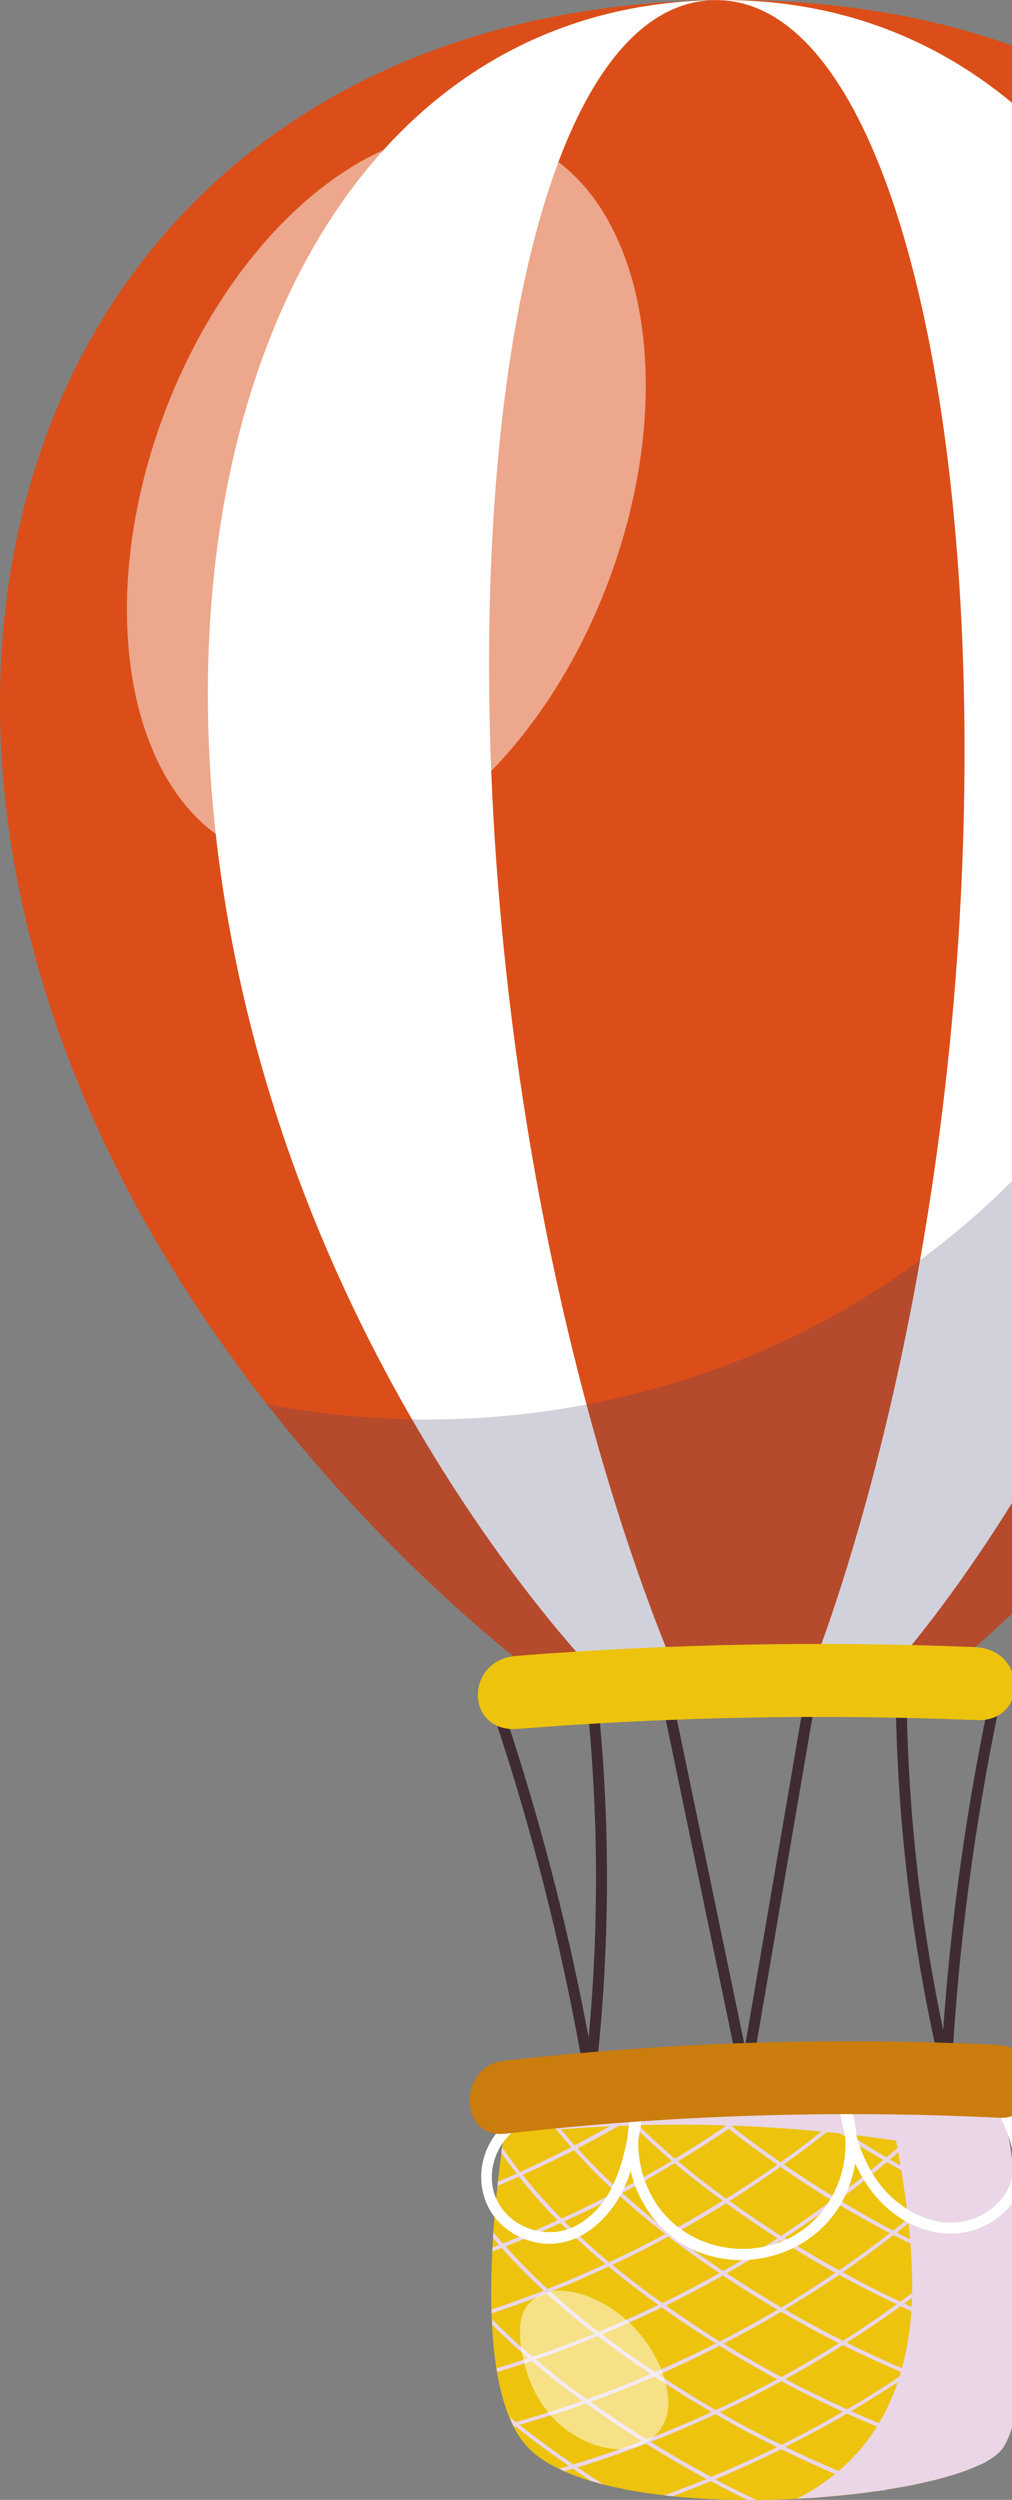
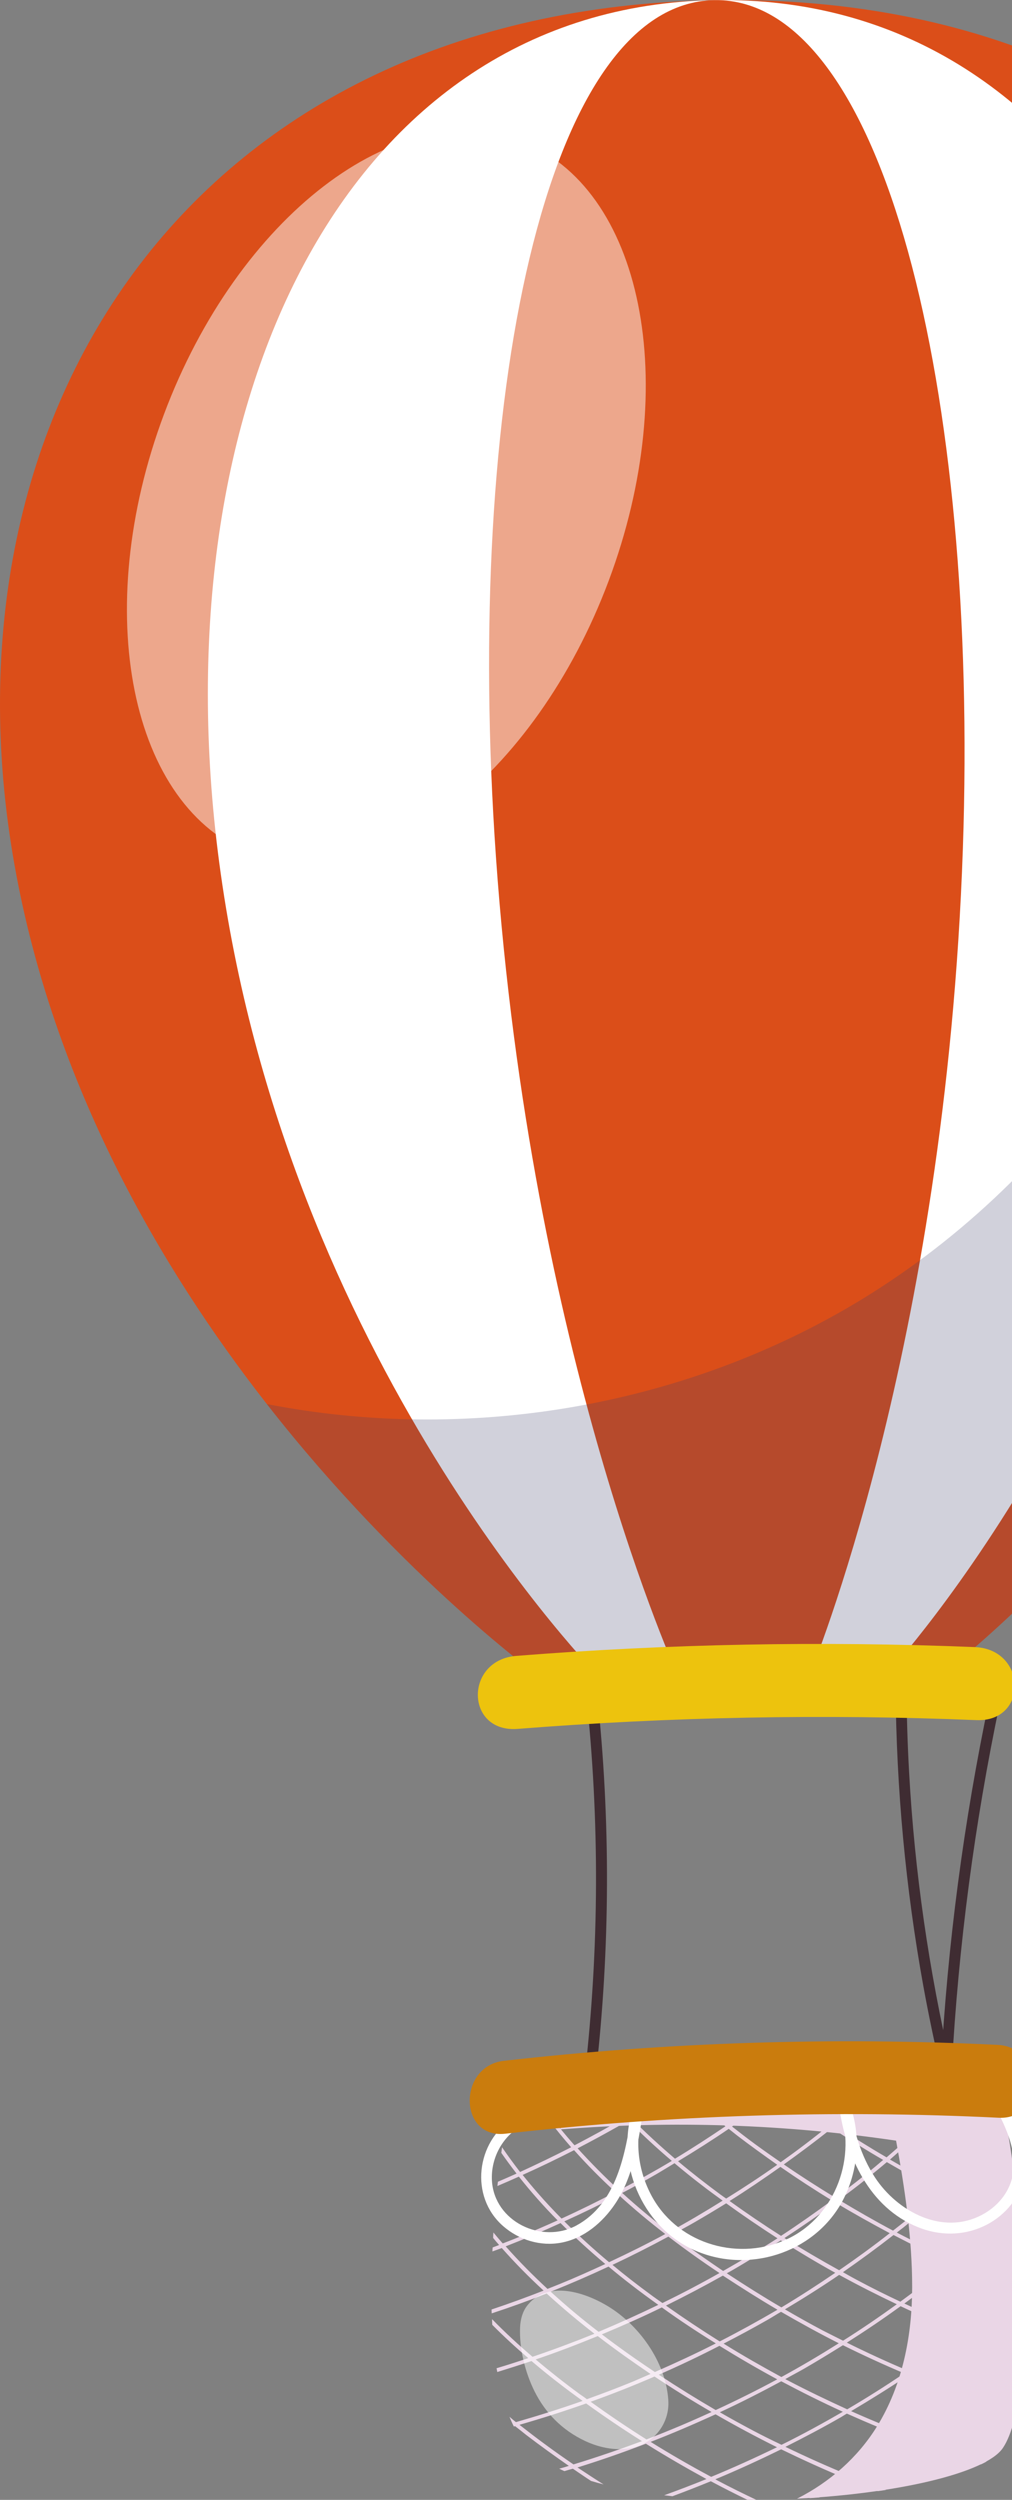
<svg xmlns="http://www.w3.org/2000/svg" width="166" height="410" viewBox="0 0 166 410" fill="none">
  <rect x="0" y="0" width="166" height="410" fill="#808080" stroke="none" />
-   <path d="M81.171 281.854C87.569 301.046 92.487 320.698 95.886 340.63C96.086 341.77 97.825 341.29 97.625 340.151C94.226 320.218 89.288 300.566 82.911 281.374C82.551 280.274 80.792 280.754 81.171 281.854Z" fill="#3F2C32" />
  <path d="M97.706 340.47C100.105 319.619 100.185 298.527 97.926 277.655C97.806 276.516 96.006 276.496 96.126 277.655C98.385 298.527 98.305 319.599 95.906 340.47C95.766 341.63 97.566 341.61 97.706 340.47Z" fill="#3F2C32" />
  <path d="M162.26 278.875C158.082 298.747 155.423 318.919 154.323 339.191C154.263 340.35 156.062 340.35 156.122 339.191C157.222 319.079 159.861 299.067 163.999 279.354C164.239 278.235 162.5 277.755 162.26 278.875Z" fill="#3F2C32" />
-   <path d="M156.062 339.051C152.364 323.177 150.024 306.984 149.125 290.71C148.865 286.112 148.725 281.514 148.705 276.916C148.705 275.756 146.886 275.756 146.906 276.916C147.026 293.289 148.545 309.663 151.464 325.776C152.304 330.374 153.263 334.973 154.323 339.531C154.583 340.65 156.322 340.17 156.062 339.051Z" fill="#3F2C32" />
-   <path d="M108.341 277.895C112.579 298.287 116.818 318.679 121.056 339.071C121.296 340.21 123.035 339.731 122.795 338.591C118.557 318.199 114.319 297.807 110.08 277.415C109.84 276.276 108.101 276.756 108.341 277.895Z" fill="#3F2C32" />
-   <path d="M132.231 276.995C128.713 297.527 125.214 318.059 121.695 338.571C121.495 339.71 123.235 340.19 123.435 339.051C126.953 318.519 130.452 297.987 133.971 277.475C134.17 276.336 132.431 275.856 132.231 276.995Z" fill="#3F2C32" />
+   <path d="M156.062 339.051C152.364 323.177 150.024 306.984 149.125 290.71C148.865 286.112 148.725 281.514 148.705 276.916C148.705 275.756 146.886 275.756 146.906 276.916C147.026 293.289 148.545 309.663 151.464 325.776C152.304 330.374 153.263 334.973 154.323 339.531C154.583 340.65 156.322 340.17 156.062 339.051" fill="#3F2C32" />
  <path d="M236.89 137.811C225.235 219.958 155.103 274.197 155.103 274.197L89.009 275.376C89.009 275.376 66.278 259.063 43.767 230.274C26.214 207.823 8.801 177.775 2.403 141.989C-10.971 67.079 32.051 1.545 117.158 0.025C140.129 -0.374 160.181 3.964 177.034 12.041C222.636 33.852 244.687 82.793 236.89 137.811Z" fill="#DB4E19" />
  <path d="M117.158 0.025C56.402 1.105 26.014 66.419 35.95 141.389C46.786 223.157 98.465 275.216 98.465 275.216L122.056 274.796L145.647 274.376C145.647 274.376 195.447 220.518 203.364 138.41C210.601 63.12 177.914 -1.054 117.158 0.025Z" fill="white" />
  <path d="M117.158 0.025C89.369 0.525 76.094 65.519 81.352 140.57C87.109 222.417 111.26 274.976 111.26 274.976L122.056 274.776L132.851 274.577C132.851 274.577 155.123 221.198 157.941 139.19C160.52 64.02 144.947 -0.474 117.158 0.025Z" fill="#DB4E19" />
  <g style="mix-blend-mode:multiply" opacity="0.24">
    <path d="M236.89 137.811C225.235 219.958 155.102 274.197 155.102 274.197L89.009 275.376C89.009 275.376 66.278 259.063 43.767 230.274C76.294 236.632 111.18 230.934 139.769 214.06C173.335 194.228 197.606 159.342 204.503 120.977C211.34 82.972 201.044 42.249 177.014 12.06C222.636 33.852 244.687 82.793 236.89 137.811Z" fill="#3F4068" />
  </g>
  <path d="M159.92 270.138C134.83 269.119 109.72 269.598 84.69 271.578C76.174 272.257 76.314 284.213 84.91 283.553C109.94 281.574 135.05 281.094 160.14 282.113C168.717 282.473 168.477 270.498 159.92 270.138Z" fill="#EDC30D" />
  <path opacity="0.5" d="M99.845 95.25C111.946 62.937 105.427 30.627 85.284 23.084C65.141 15.541 39.003 35.621 26.902 67.934C14.802 100.247 21.321 132.557 41.464 140.1C61.606 147.643 87.745 127.563 99.845 95.25Z" fill="white" />
-   <path d="M167.857 376.096C167.937 379.395 167.917 382.594 167.777 385.573C167.777 385.813 167.757 386.033 167.737 386.272C167.737 386.652 167.697 387.012 167.677 387.372C167.657 387.652 167.637 387.932 167.637 388.212C167.437 390.811 167.137 393.19 166.718 395.269C166.678 395.489 166.638 395.709 166.578 395.909C166.058 398.248 165.378 400.167 164.498 401.466C163.979 402.246 163.059 402.986 161.76 403.706C161.5 403.865 161.2 404.005 160.9 404.145C157.381 405.865 151.843 407.304 145.306 408.344C144.866 408.424 144.406 408.484 143.947 408.544C140.908 409.003 137.669 409.343 134.33 409.583C133.791 409.623 133.251 409.663 132.711 409.703C132.051 409.743 131.372 409.783 130.692 409.823C128.493 409.943 126.274 410.003 124.034 410.003C123.555 410.003 123.055 410.003 122.575 410.003C118.377 410.003 114.218 409.803 110.26 409.403C109.8 409.343 109.36 409.303 108.9 409.243C105.362 408.843 101.983 408.244 98.944 407.464C98.245 407.304 97.585 407.104 96.925 406.904C96.905 406.904 96.905 406.904 96.905 406.904C95.326 406.424 93.866 405.885 92.527 405.305C92.227 405.165 91.947 405.025 91.667 404.905C89.368 403.785 87.509 402.486 86.189 400.947C85.45 400.087 84.79 399.087 84.23 397.968C83.97 397.468 83.73 396.928 83.51 396.368C82.631 394.229 81.971 391.73 81.531 389.031C81.491 388.831 81.451 388.632 81.411 388.412C81.072 386.152 80.832 383.773 80.712 381.294C80.692 380.995 80.672 380.675 80.672 380.355C80.652 380.035 80.632 379.715 80.632 379.395C80.632 379.175 80.612 378.975 80.612 378.755C80.532 375.597 80.592 372.398 80.752 369.239C80.752 369.019 80.772 368.799 80.792 368.579C80.812 368.06 80.832 367.54 80.872 367.02C80.872 366.72 80.892 366.42 80.912 366.12C81.091 363.461 81.331 360.903 81.591 358.503C81.611 358.264 81.651 358.024 81.671 357.804C81.851 356.124 82.051 354.545 82.251 353.066C82.291 352.766 82.351 352.446 82.371 352.146C83.071 347.048 83.71 343.709 83.71 343.709C84.73 343.549 85.79 343.409 86.929 343.269C87.169 343.249 87.389 343.21 87.629 343.19C90.608 342.83 93.906 342.53 97.445 342.29C97.645 342.27 97.825 342.25 98.025 342.25C98.285 342.23 98.545 342.21 98.784 342.19C102.603 341.93 106.661 341.73 110.8 341.57C111.1 341.57 111.399 341.55 111.679 341.55H111.719C112.099 341.53 112.479 341.53 112.879 341.51C117.077 341.37 121.376 341.25 125.554 341.19L126.573 341.17C127.493 341.15 128.393 341.13 129.312 341.13L130.332 341.11C134.59 341.05 138.689 341.03 142.467 341.03C142.887 341.03 143.287 341.03 143.707 341.03C144.027 341.03 144.346 341.03 144.666 341.03C144.966 341.03 145.266 341.01 145.566 341.03C150.664 341.03 155.042 341.07 158.161 341.11C158.441 341.11 158.721 341.11 159.001 341.13C161.819 341.15 163.419 341.19 163.419 341.19C163.959 343.13 164.518 345.489 164.998 348.128C165.058 348.387 165.098 348.687 165.158 348.967C165.418 350.367 165.638 351.846 165.878 353.385C165.918 353.625 165.958 353.885 165.978 354.145C166.278 356.324 166.578 358.603 166.818 360.942C166.858 361.222 166.878 361.502 166.897 361.802C166.997 362.762 167.097 363.741 167.177 364.721C167.197 364.961 167.217 365.181 167.237 365.421C167.477 368.28 167.657 371.158 167.777 374.017C167.777 374.297 167.797 374.577 167.797 374.857V375.397C167.837 375.597 167.837 375.837 167.857 376.096Z" fill="#EDC30D" />
  <path d="M166.858 375.697C167.138 375.816 167.397 375.916 167.657 376.016C167.717 376.036 167.777 376.056 167.857 376.096C167.837 375.856 167.837 375.617 167.837 375.357C167.697 375.317 167.557 375.257 167.417 375.217C167.557 375.077 167.697 374.977 167.817 374.837V374.817C167.797 374.537 167.797 374.257 167.797 373.977C167.437 374.297 167.098 374.637 166.738 374.957C163.479 373.717 160.26 372.398 157.082 370.978C159.641 368.819 162.14 366.58 164.519 364.221C165.438 364.621 166.338 365.001 167.258 365.401C167.238 365.161 167.218 364.921 167.198 364.701C166.458 364.401 165.718 364.081 164.978 363.761C165.638 363.102 166.278 362.462 166.898 361.782C166.878 361.482 166.858 361.202 166.818 360.922C166.018 361.802 165.178 362.642 164.339 363.501C161.28 362.162 158.301 360.742 155.322 359.243C157.701 357.044 160.02 354.765 162.2 352.366C163.439 352.966 164.699 353.565 165.958 354.145C165.938 353.885 165.878 353.625 165.858 353.385C164.778 352.886 163.719 352.366 162.639 351.846C163.479 350.906 164.319 349.947 165.138 348.967C165.078 348.687 165.038 348.407 164.978 348.127C164.039 349.287 163.059 350.427 162.06 351.546C160.72 350.886 159.361 350.227 158.041 349.507C156.542 348.727 155.082 347.888 153.603 347.068C155.482 345.169 157.281 343.169 158.981 341.13C158.721 341.13 158.421 341.13 158.141 341.11C156.502 343.049 154.782 344.929 153.003 346.748C150.224 345.169 147.485 343.509 144.786 341.77C145.046 341.53 145.286 341.29 145.526 341.03C145.226 341.03 144.926 341.03 144.626 341.03C144.507 341.17 144.367 341.27 144.227 341.41C144.027 341.29 143.847 341.17 143.647 341.03C143.227 341.03 142.847 341.03 142.407 341.03C142.827 341.31 143.267 341.61 143.687 341.87C141.688 343.749 139.648 345.548 137.549 347.288C137.149 347.608 136.75 347.928 136.35 348.227C134.071 346.708 131.812 345.169 129.612 343.529C129.193 343.209 128.773 342.91 128.373 342.59C128.873 342.19 129.393 341.81 129.912 341.41C130.032 341.31 130.152 341.21 130.272 341.11L129.253 341.13C128.793 341.49 128.333 341.83 127.853 342.21C127.393 341.87 126.953 341.51 126.514 341.17L125.494 341.19C125.854 341.47 126.214 341.77 126.574 342.05C126.814 342.23 127.093 342.43 127.333 342.61C124.754 344.609 122.135 346.528 119.456 348.367C116.917 346.348 114.458 344.229 112.099 342.01C112.339 341.85 112.579 341.69 112.819 341.51C112.439 341.53 112.059 341.53 111.66 341.55C111.64 341.55 111.64 341.57 111.64 341.57L111.62 341.55C111.32 341.55 111.04 341.57 110.74 341.57L111.1 341.91C108.481 343.669 105.802 345.369 103.083 346.968C101.903 345.748 100.744 344.529 99.644 343.249C99.324 342.89 99.025 342.55 98.745 342.19C98.485 342.21 98.225 342.23 97.985 342.25C99.444 343.989 100.964 345.668 102.523 347.288C99.804 348.887 97.025 350.387 94.246 351.846C94.126 351.726 94.007 351.586 93.887 351.446C91.608 348.847 89.488 346.088 87.589 343.189C87.349 343.209 87.109 343.229 86.889 343.269C88.928 346.388 91.228 349.347 93.687 352.166C90.928 353.585 88.129 354.925 85.31 356.224C84.29 354.905 83.291 353.545 82.351 352.166C82.311 352.466 82.271 352.766 82.231 353.085C83.031 354.245 83.871 355.365 84.73 356.484C83.711 356.944 82.691 357.384 81.671 357.824C81.651 358.064 81.611 358.283 81.591 358.523C82.771 358.024 83.951 357.504 85.11 356.984C87.089 359.483 89.208 361.882 91.468 364.161C89.548 365.021 87.629 365.86 85.69 366.66C84.61 367.1 83.531 367.54 82.471 367.94C82.451 367.9 82.411 367.88 82.391 367.86C81.891 367.3 81.412 366.72 80.932 366.14C80.912 366.44 80.892 366.74 80.892 367.04C81.212 367.44 81.531 367.82 81.871 368.199C81.511 368.339 81.172 368.459 80.812 368.599C80.792 368.819 80.772 369.039 80.772 369.259C81.292 369.079 81.791 368.879 82.311 368.699C84.47 371.138 86.769 373.477 89.168 375.677C86.35 376.776 83.511 377.816 80.632 378.775C80.632 378.995 80.652 379.195 80.652 379.415C83.691 378.415 86.689 377.336 89.668 376.156C92.207 378.475 94.826 380.675 97.505 382.754C94.147 384.113 90.768 385.373 87.349 386.532C85.05 384.573 82.811 382.514 80.712 380.355C80.712 380.655 80.732 380.974 80.752 381.294C82.631 383.194 84.61 385.013 86.649 386.752C84.93 387.332 83.191 387.892 81.451 388.411C81.492 388.631 81.531 388.811 81.572 389.031C83.451 388.451 85.33 387.852 87.189 387.232C88.789 388.591 90.408 389.911 92.067 391.17C93.207 392.05 94.386 392.91 95.566 393.769C91.947 395.049 88.309 396.188 84.63 397.248C84.27 396.968 83.91 396.668 83.571 396.368C83.791 396.928 84.031 397.468 84.29 397.968C84.35 397.948 84.41 397.928 84.49 397.908C85.11 398.388 85.71 398.867 86.31 399.347C88.609 401.106 90.948 402.786 93.307 404.425C92.787 404.585 92.267 404.745 91.727 404.885C92.007 405.025 92.287 405.165 92.587 405.285C93.047 405.145 93.507 405.005 93.966 404.885C94.966 405.565 95.946 406.244 96.965 406.904C96.965 406.904 96.965 406.904 96.985 406.904C97.645 407.104 98.305 407.284 99.005 407.464C97.565 406.564 96.146 405.625 94.726 404.685C98.525 403.506 102.243 402.206 105.942 400.787C109.201 402.826 112.519 404.745 115.878 406.584C113.579 407.524 111.26 408.404 108.941 409.243C109.4 409.303 109.84 409.343 110.3 409.403C112.419 408.623 114.498 407.804 116.598 406.944C118.577 408.004 120.596 409.023 122.615 410.003C123.095 410.003 123.595 410.003 124.075 410.003C121.915 408.983 119.776 407.924 117.657 406.804C117.557 406.744 117.457 406.684 117.337 406.624C120.996 405.105 124.594 403.446 128.133 401.706C131.672 403.426 135.27 405.065 138.909 406.564C136.87 407.644 134.81 408.703 132.751 409.723C133.311 409.683 133.831 409.643 134.371 409.603C136.15 408.723 137.909 407.804 139.668 406.864C141.108 407.444 142.547 408.024 143.987 408.564C144.447 408.504 144.886 408.444 145.346 408.364C143.687 407.744 142.047 407.124 140.388 406.464C141.628 405.785 142.867 405.125 144.107 404.405C146.226 403.186 148.305 401.926 150.384 400.607C153.863 401.906 157.381 403.106 160.94 404.165C161.24 404.025 161.52 403.885 161.8 403.725C158.201 402.646 154.623 401.446 151.084 400.147C154.223 398.148 157.281 396.068 160.28 393.889C162.379 394.609 164.479 395.289 166.598 395.928C166.638 395.729 166.678 395.509 166.738 395.289C164.798 394.709 162.859 394.089 160.94 393.429C162.759 392.07 164.579 390.691 166.338 389.271C166.778 388.931 167.218 388.571 167.637 388.212C167.637 387.932 167.657 387.652 167.677 387.372C165.218 389.371 162.719 391.29 160.18 393.17C156.622 391.93 153.123 390.571 149.664 389.131C152.623 387.112 155.502 384.993 158.321 382.814C159.501 383.294 160.7 383.773 161.9 384.233C163.839 384.953 165.778 385.633 167.757 386.292C167.777 386.052 167.797 385.833 167.797 385.593C164.798 384.613 161.84 383.533 158.901 382.394C159.361 382.034 159.84 381.694 160.3 381.334C162.539 379.495 164.739 377.636 166.858 375.697ZM163.899 363.941C161.5 366.3 159.001 368.539 156.442 370.679C153.283 369.259 150.164 367.76 147.105 366.16C147.445 365.88 147.805 365.621 148.165 365.341C150.424 363.521 152.663 361.642 154.822 359.683C157.781 361.202 160.84 362.602 163.899 363.941ZM145.946 366.26C143.247 368.379 140.468 370.399 137.649 372.338C134.61 370.659 131.612 368.899 128.673 367.06C131.512 365.201 134.311 363.281 137.049 361.242C139.968 363.002 142.947 364.661 145.946 366.26ZM137.629 360.802C139.129 359.663 140.648 358.543 142.107 357.364C143.227 356.464 144.367 355.545 145.466 354.605C148.345 356.284 151.264 357.884 154.223 359.383C152.763 360.702 151.264 361.982 149.764 363.241C148.685 364.121 147.585 364.981 146.486 365.84C143.467 364.241 140.528 362.542 137.629 360.802ZM119.217 372.838C119.436 372.718 119.656 372.598 119.876 372.478C122.655 370.878 125.374 369.179 128.073 367.44C131.012 369.299 133.971 371.078 137.009 372.758C134.111 374.737 131.172 376.636 128.173 378.435C125.134 376.656 122.155 374.777 119.217 372.838ZM127.533 378.815C124.414 380.635 121.256 382.374 118.057 384.013C115.058 382.134 112.119 380.175 109.24 378.136C112.399 376.576 115.518 374.937 118.577 373.217C121.516 375.137 124.494 377.036 127.533 378.815ZM128.113 366.7C125.254 364.881 122.435 362.962 119.676 360.982C122.515 359.203 125.274 357.324 128.013 355.385C130.772 357.304 133.591 359.143 136.45 360.882C133.731 362.882 130.952 364.841 128.113 366.7ZM127.533 367.1C124.614 368.979 121.636 370.739 118.617 372.458C116.518 371.038 114.438 369.599 112.399 368.1C111.68 367.58 110.96 367.04 110.26 366.5C111.44 365.84 112.659 365.201 113.839 364.521C115.598 363.501 117.377 362.442 119.117 361.362C121.855 363.341 124.674 365.261 127.533 367.1ZM109.74 366.08C107.101 364.041 104.542 361.922 102.063 359.663C103.983 358.663 105.882 357.604 107.761 356.524C108.721 355.964 109.68 355.365 110.64 354.785C112.119 356.024 113.619 357.244 115.118 358.383C116.238 359.263 117.397 360.083 118.537 360.922C115.658 362.722 112.719 364.461 109.74 366.08ZM109.121 366.4C106.102 368.04 103.023 369.559 99.904 371.018C97.365 368.899 94.906 366.66 92.567 364.321C95.566 362.962 98.545 361.522 101.464 359.983C103.943 362.242 106.502 364.381 109.121 366.4ZM109.64 366.82C112.359 368.899 115.158 370.898 118.017 372.798C114.938 374.537 111.819 376.176 108.661 377.716C107.981 377.236 107.301 376.776 106.642 376.276C104.542 374.737 102.483 373.138 100.464 371.458C103.563 369.999 106.642 368.439 109.64 366.82ZM117.417 384.333C114.139 386.012 110.8 387.552 107.421 389.031C105.202 387.552 103.003 386.032 100.864 384.453C100.144 383.933 99.444 383.393 98.725 382.854C102.043 381.474 105.342 380.015 108.561 378.435C111.44 380.515 114.398 382.474 117.417 384.333ZM118.017 384.733C121.116 386.652 124.275 388.491 127.493 390.231C124.195 392.01 120.816 393.689 117.397 395.269C114.239 393.43 111.12 391.49 108.061 389.471C111.44 387.992 114.758 386.412 118.017 384.733ZM118.697 384.373C121.136 383.114 123.555 381.814 125.934 380.455C126.674 380.035 127.373 379.575 128.113 379.155C131.232 380.954 134.371 382.694 137.589 384.313C134.51 386.252 131.372 388.112 128.173 389.851C124.974 388.112 121.816 386.312 118.697 384.373ZM131.991 388.431C134.091 387.212 136.19 385.932 138.269 384.633C141.568 386.272 144.926 387.812 148.325 389.251C145.266 391.31 142.147 393.29 138.969 395.149C135.69 393.649 132.431 392.09 129.233 390.411C129.093 390.351 128.953 390.271 128.813 390.191C129.852 389.591 130.952 389.031 131.991 388.431ZM134.99 382.234C132.871 381.114 130.812 379.955 128.753 378.755C131.772 376.956 134.75 375.077 137.649 373.098C140.748 374.797 143.907 376.396 147.105 377.916C144.227 379.995 141.308 381.994 138.289 383.893C137.189 383.334 136.07 382.794 134.99 382.234ZM140.768 374.037C139.928 373.597 139.089 373.118 138.269 372.658C141.088 370.698 143.847 368.679 146.566 366.56C149.644 368.16 152.743 369.699 155.902 371.138C155.882 371.158 155.842 371.178 155.842 371.198C153.203 373.397 150.464 375.457 147.685 377.496C145.346 376.396 143.047 375.257 140.768 374.037ZM153.163 347.528C155.942 349.107 158.781 350.606 161.64 352.026C159.441 354.425 157.142 356.704 154.742 358.903C153.943 358.503 153.103 358.104 152.303 357.684C150.164 356.564 148.065 355.385 145.986 354.185C148.445 352.046 150.844 349.827 153.163 347.528ZM144.347 342.23C147.046 343.969 149.804 345.628 152.603 347.208C150.304 349.527 147.885 351.726 145.426 353.825C142.567 352.166 139.788 350.427 137.049 348.607C139.528 346.568 141.988 344.449 144.347 342.23ZM136.47 349.027C139.229 350.846 142.028 352.606 144.866 354.245C144.467 354.585 144.087 354.905 143.687 355.245C141.528 357.044 139.289 358.763 137.029 360.443C134.171 358.703 131.332 356.884 128.573 354.985C131.112 353.165 133.611 351.306 136.05 349.367C136.21 349.267 136.33 349.147 136.47 349.027ZM127.953 342.989C130.552 344.949 133.211 346.828 135.93 348.647C133.371 350.726 130.732 352.726 128.053 354.625C126.674 353.665 125.294 352.706 123.955 351.726C122.635 350.766 121.356 349.767 120.076 348.767C122.755 346.908 125.374 344.969 127.953 342.989ZM120.896 350.227C123.055 351.886 125.274 353.465 127.493 355.045C124.754 356.984 121.955 358.823 119.117 360.583C118.797 360.363 118.477 360.143 118.177 359.923C115.818 358.183 113.479 356.364 111.22 354.465C114.039 352.766 116.817 351.006 119.536 349.147C119.976 349.487 120.436 349.867 120.896 350.227ZM111.64 342.37C114.019 344.589 116.478 346.708 118.997 348.727C116.278 350.566 113.539 352.346 110.72 354.045C108.241 351.926 105.842 349.727 103.563 347.428C106.322 345.808 109.001 344.129 111.64 342.37ZM101.703 348.567C102.163 348.307 102.583 348.027 103.043 347.768C105.322 350.087 107.721 352.306 110.2 354.405C107.361 356.104 104.502 357.684 101.564 359.223C99.184 357.024 96.925 354.745 94.746 352.346C97.105 351.126 99.404 349.867 101.703 348.567ZM88.189 359.643C87.349 358.683 86.529 357.704 85.73 356.704C88.589 355.425 91.388 354.065 94.166 352.646C96.306 355.045 98.585 357.344 100.964 359.523C98.045 361.042 95.106 362.502 92.107 363.861C90.768 362.502 89.448 361.102 88.189 359.643ZM82.951 368.419C85.99 367.24 88.989 365.96 91.947 364.601C94.306 366.96 96.745 369.179 99.284 371.318C96.805 372.458 94.286 373.597 91.767 374.617C91.128 374.877 90.448 375.137 89.808 375.397C87.409 373.178 85.11 370.858 82.951 368.419ZM90.328 375.856C93.527 374.577 96.706 373.198 99.824 371.738C101.064 372.778 102.303 373.777 103.583 374.757C105.022 375.876 106.502 376.956 107.981 378.016C104.742 379.575 101.484 381.054 98.185 382.434C95.466 380.355 92.847 378.156 90.328 375.856ZM95.086 392.65C92.627 390.851 90.228 388.951 87.869 386.972C91.308 385.813 94.686 384.513 98.045 383.134C100.864 385.313 103.763 387.352 106.701 389.351C105.762 389.751 104.822 390.171 103.883 390.571C101.364 391.61 98.825 392.57 96.266 393.489C95.886 393.19 95.486 392.93 95.086 392.65ZM94.067 404.185C92.467 403.086 90.888 401.986 89.328 400.827C87.929 399.807 86.57 398.747 85.21 397.688C88.889 396.628 92.527 395.469 96.146 394.189C99.144 396.348 102.183 398.408 105.302 400.367C101.584 401.746 97.865 403.026 94.067 404.185ZM96.885 393.909C100.424 392.65 103.903 391.27 107.361 389.771C110.42 391.81 113.539 393.749 116.718 395.589C114.478 396.608 112.219 397.608 109.96 398.527C108.661 399.067 107.361 399.567 106.042 400.087C102.923 398.128 99.864 396.048 96.885 393.909ZM116.658 406.224C113.299 404.425 109.96 402.506 106.721 400.487C110.32 399.107 113.859 397.568 117.377 395.968C120.676 397.868 124.035 399.667 127.453 401.366C123.895 403.086 120.296 404.725 116.658 406.224ZM123.435 398.587C121.636 397.628 119.836 396.648 118.077 395.629C121.496 394.049 124.854 392.33 128.153 390.551C131.472 392.31 134.83 393.989 138.249 395.549C134.95 397.448 131.612 399.287 128.193 400.967C126.594 400.207 125.014 399.427 123.435 398.587ZM139.668 406.124C136.01 404.645 132.411 403.026 128.833 401.306C131.932 399.747 135.01 398.128 138.029 396.388C138.329 396.208 138.629 396.008 138.909 395.849C142.447 397.428 146.006 398.907 149.624 400.287C146.406 402.346 143.067 404.305 139.668 406.124ZM156.122 392.39C157.261 392.81 158.401 393.23 159.541 393.609C156.542 395.789 153.483 397.868 150.344 399.847C146.726 398.487 143.147 397.028 139.608 395.449C142.787 393.569 145.926 391.61 149.005 389.551C151.364 390.531 153.743 391.49 156.122 392.39ZM148.945 388.831C145.566 387.392 142.207 385.852 138.909 384.213C141.908 382.314 144.866 380.315 147.725 378.236C150.984 379.775 154.303 381.214 157.641 382.554C154.822 384.713 151.924 386.812 148.945 388.831ZM158.221 382.094C154.882 380.755 151.604 379.335 148.345 377.796C150.344 376.336 152.303 374.857 154.223 373.317C155.002 372.698 155.762 372.078 156.542 371.438C159.72 372.878 162.959 374.217 166.218 375.457C164.798 376.736 163.359 377.976 161.9 379.195C160.68 380.175 159.441 381.134 158.221 382.094Z" fill="#EAD6E6" />
  <g style="mix-blend-mode:multiply">
    <path d="M164.519 401.467C161.72 405.665 146.906 408.984 130.732 409.803C136.07 407.124 140.708 403.046 143.847 397.968C148.045 391.191 149.625 383.054 149.625 375.077C149.625 367.12 148.425 358.923 146.986 351.086C128.753 348.388 110.22 347.768 91.847 349.247C93.047 346.428 95.046 344.169 97.465 342.33C124.155 340.451 163.459 341.19 163.459 341.19C167.557 355.545 170.476 392.57 164.519 401.467Z" fill="#EAD6E6" />
  </g>
  <path d="M84.171 347.408C78.093 351.246 76.993 360.243 82.511 365.081C85.13 367.38 88.689 368.48 92.147 367.8C95.826 367.08 98.865 364.481 100.904 361.442C103.783 357.164 104.602 351.886 105.382 346.888C105.562 345.769 103.983 345.269 103.643 346.408C101.004 355.485 105.722 365.821 114.578 369.339C123.535 372.898 134.211 369.119 138.489 360.403C140.788 355.705 141.228 350.147 139.409 345.209C139.009 344.109 137.509 344.549 137.669 345.689C138.849 353.725 142.567 362.022 150.544 365.261C154.023 366.68 157.861 366.72 161.3 365.141C164.439 363.701 167.038 360.923 167.817 357.504C168.937 352.566 166.478 347.728 164.199 343.509C163.639 342.49 162.08 343.389 162.639 344.429C164.439 347.768 166.418 351.446 166.278 355.365C166.158 358.843 164.039 361.702 161.02 363.282C154.583 366.66 147.206 362.722 143.527 357.124C141.188 353.545 140.008 349.387 139.389 345.189C138.809 345.349 138.229 345.509 137.649 345.669C140.608 353.685 137.11 363.362 129.313 367.14C121.416 370.939 111.52 368.2 107.121 360.563C104.742 356.424 104.023 351.446 105.382 346.868C104.802 346.708 104.223 346.548 103.643 346.388C102.583 353.206 101.204 361.382 94.546 365.001C88.869 368.08 81.092 364.361 80.692 357.664C80.492 354.225 82.171 350.787 85.09 348.927C86.07 348.348 85.15 346.788 84.171 347.408Z" fill="white" />
  <path d="M163.619 335.373C136.57 334.073 109.541 334.933 82.651 337.992C75.074 338.851 75.214 350.806 82.871 349.947C109.78 346.888 136.81 346.008 163.839 347.328C171.516 347.688 171.276 335.732 163.619 335.373Z" fill="#CA7C0D" />
  <g style="mix-blend-mode:overlay" opacity="0.5">
    <path d="M87.689 392.21C89.408 395.648 92.107 398.527 95.985 400.347C98.464 401.506 101.423 402.086 104.102 401.366C107.601 400.406 109.88 397.208 109.62 393.589C109.22 387.811 105.441 382.194 100.783 378.935C96.945 376.256 90.028 373.577 86.469 378.155C85.689 379.155 85.369 380.434 85.309 381.694C85.169 385.193 86.129 389.091 87.689 392.21Z" fill="white" />
  </g>
</svg>